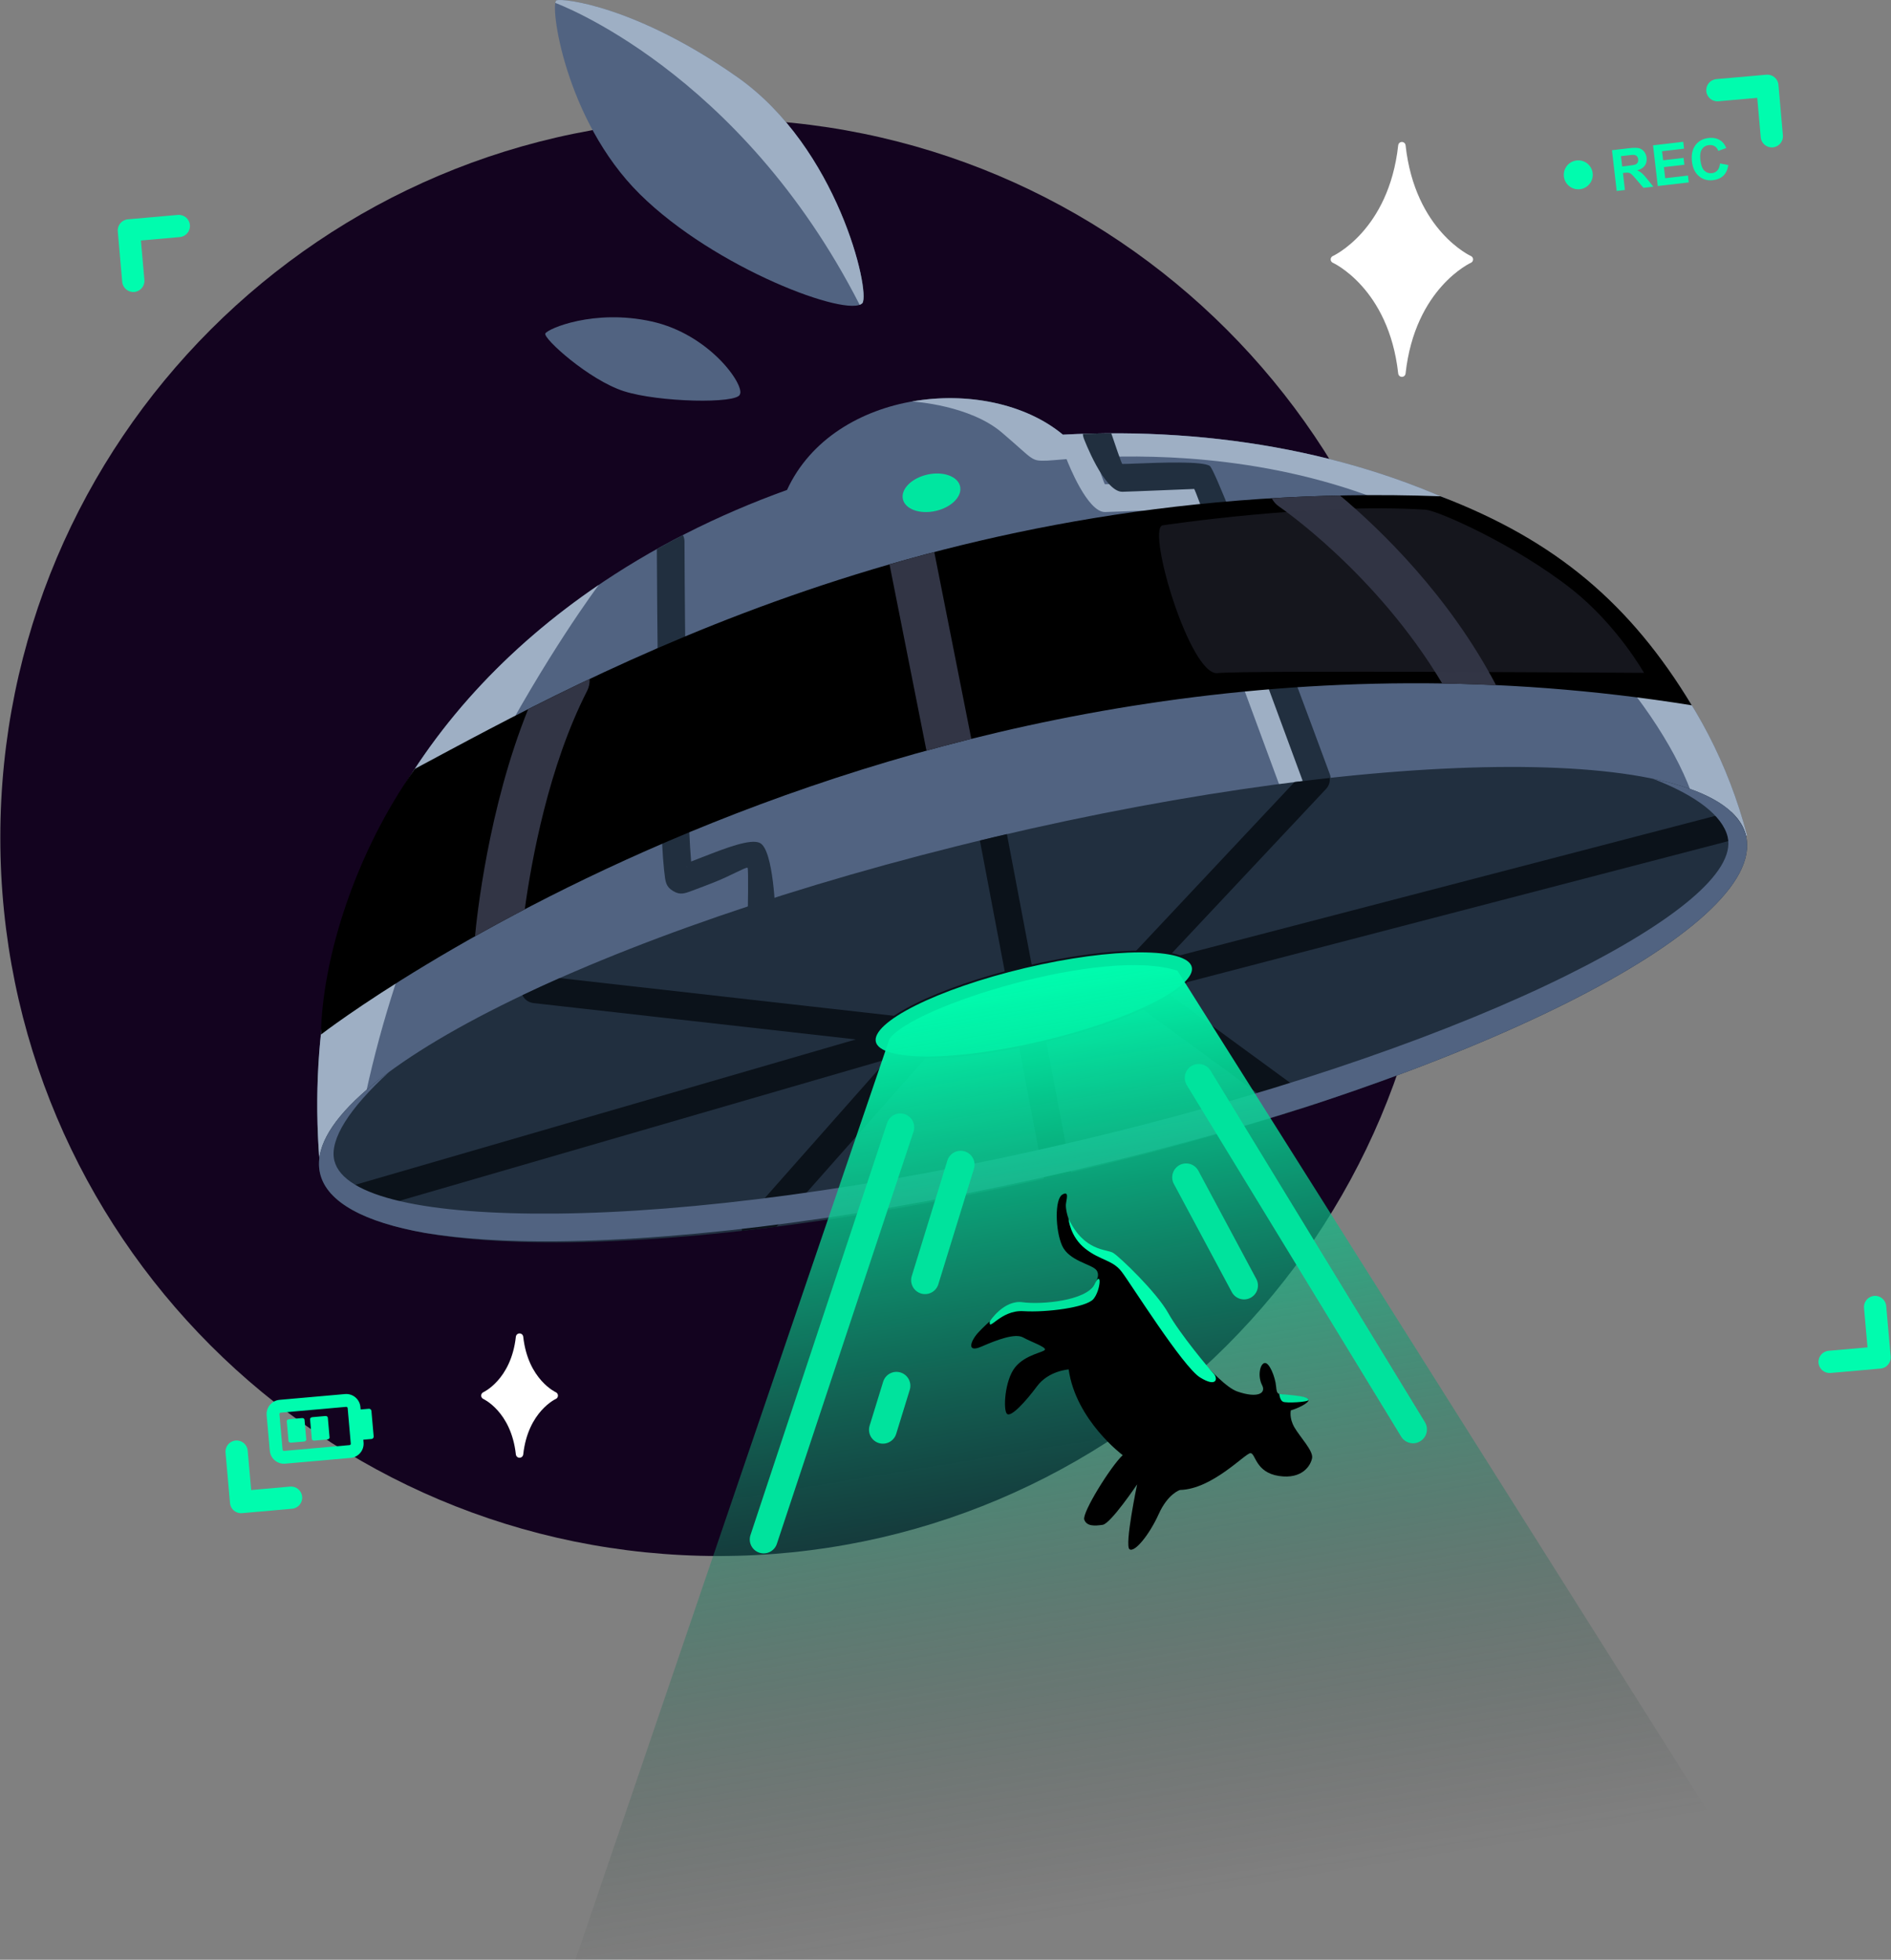
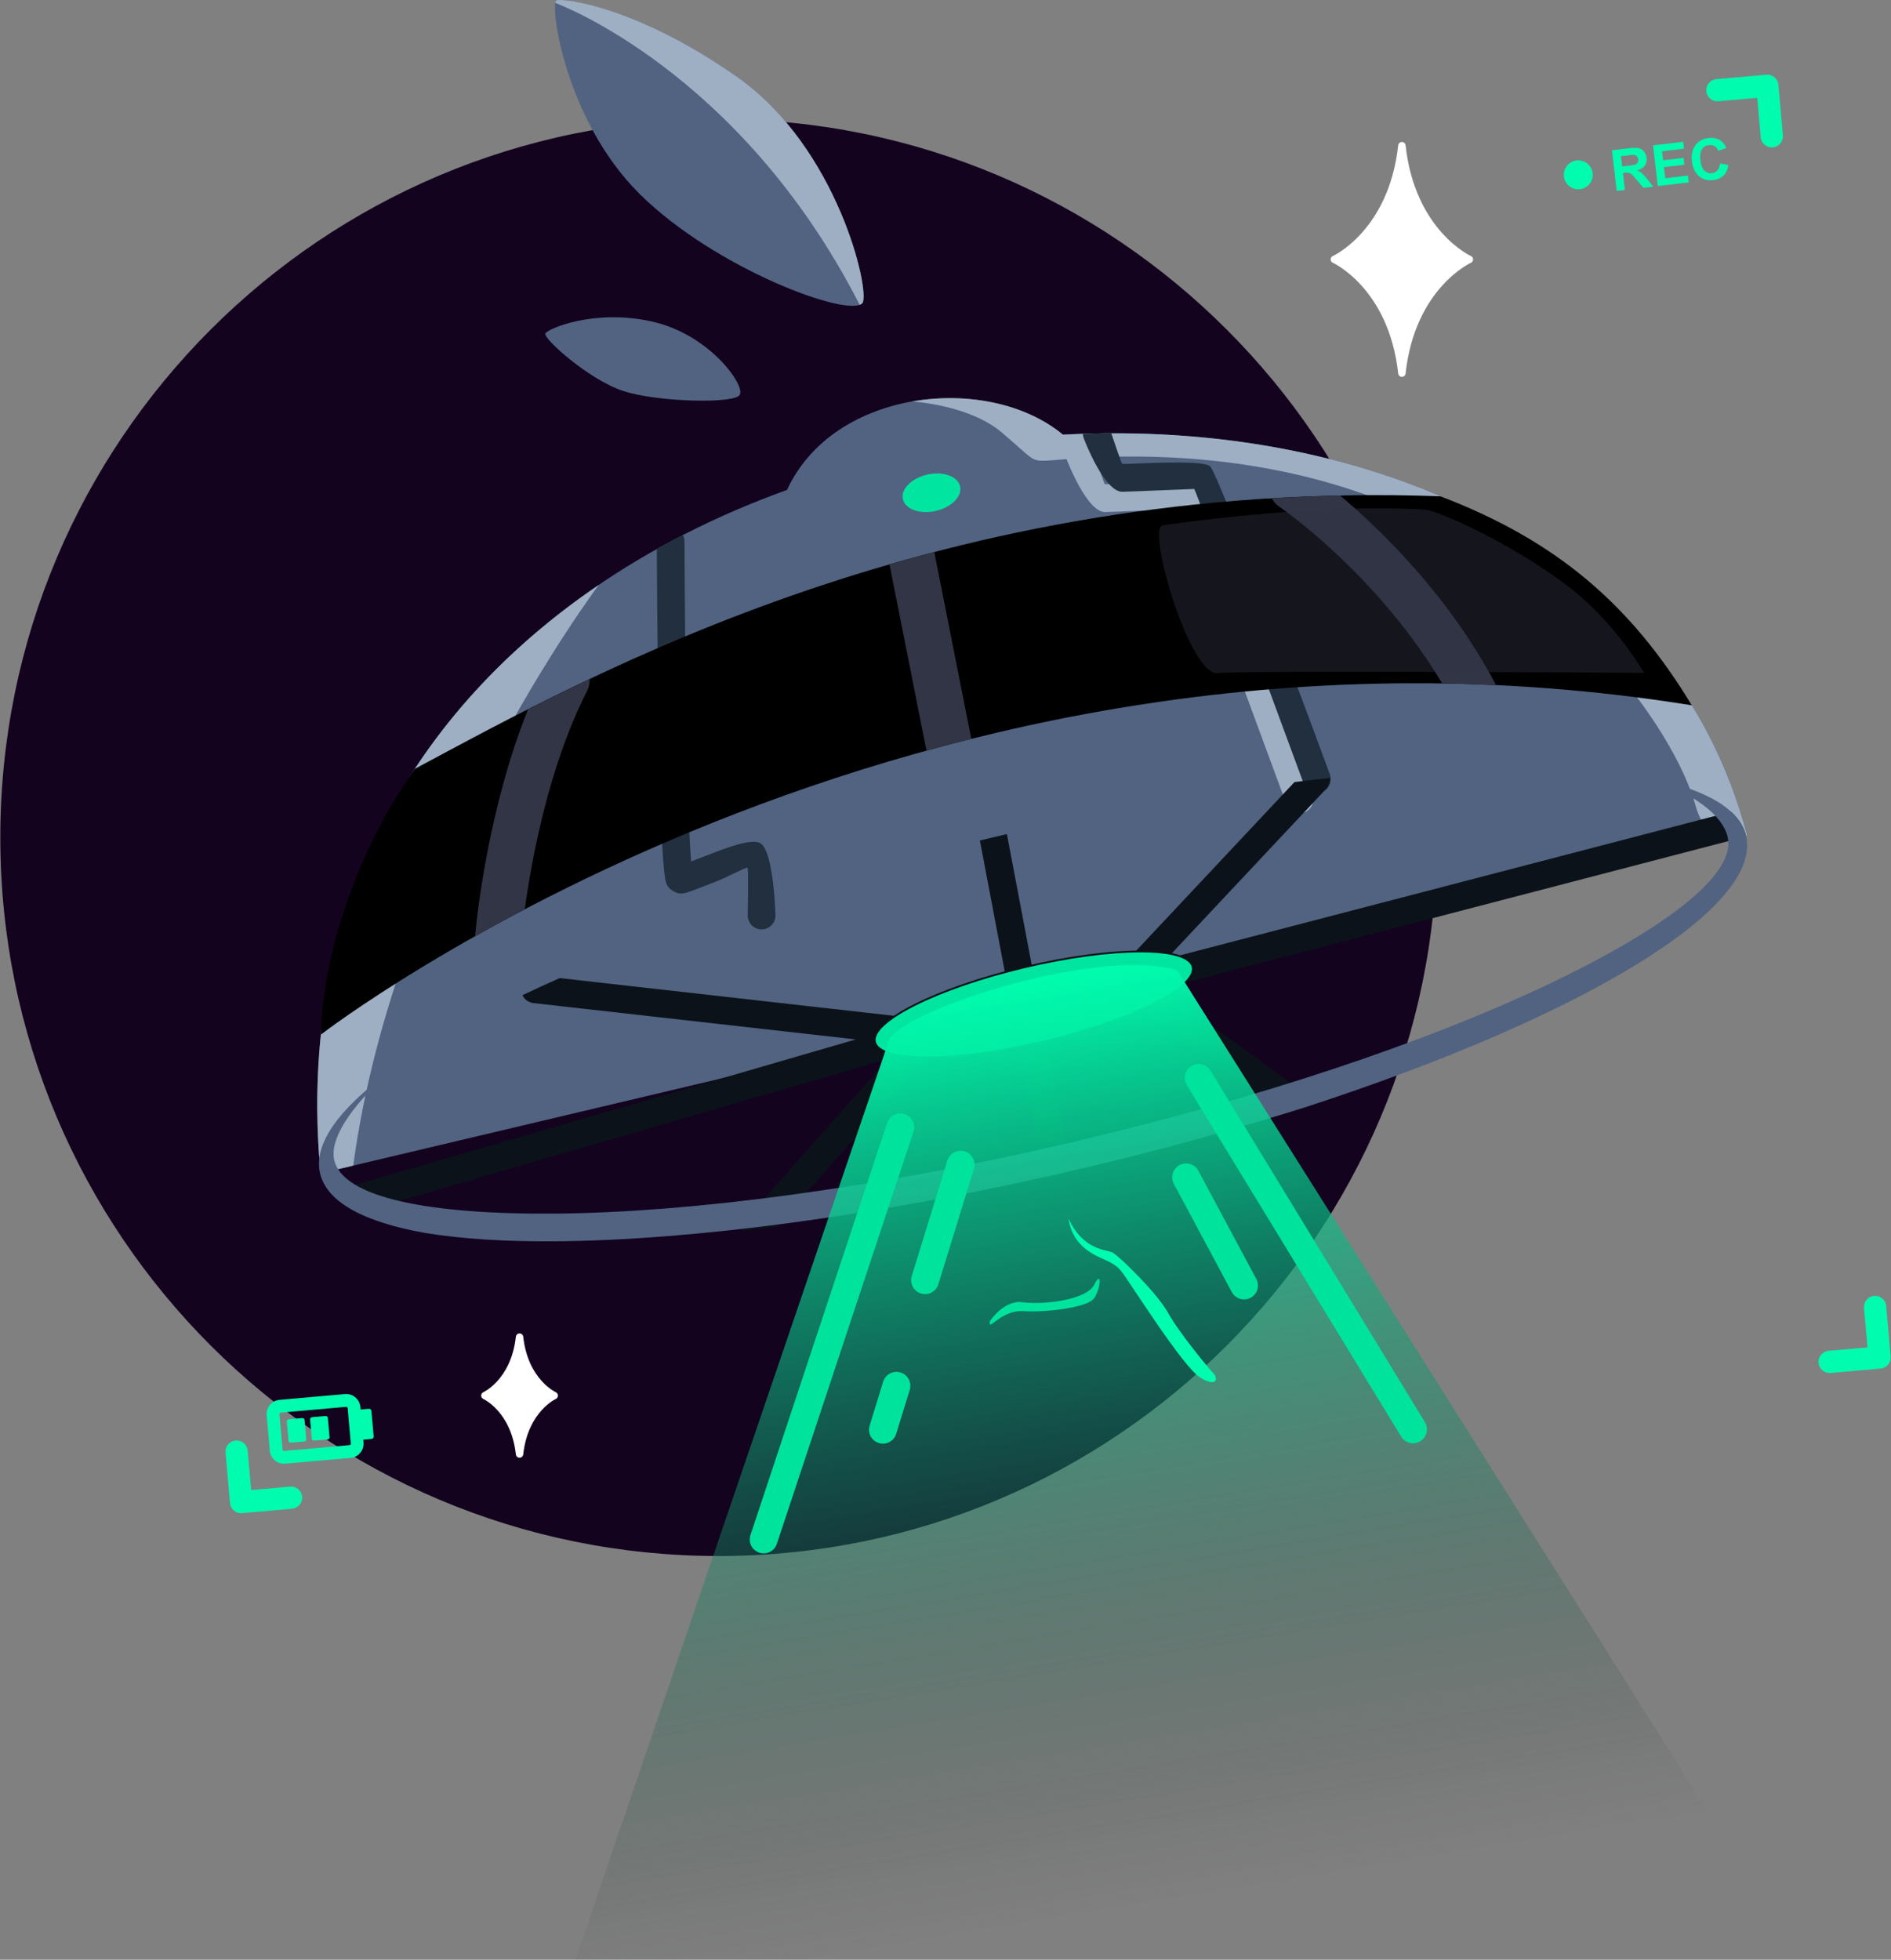
<svg xmlns="http://www.w3.org/2000/svg" width="1020" height="1057" viewBox="0 0 1020 1057" fill="none">
  <rect x="0" y="0" width="1020" height="1057" fill="#808080" stroke="none" />
  <g clip-path="url(#clip0_308_157)">
    <path d="M387.672 839.239C601.683 839.239 775.174 665.748 775.174 451.737C775.174 237.725 601.683 64.235 387.672 64.235C173.66 64.235 0.17 237.725 0.17 451.737C0.17 665.748 173.66 839.239 387.672 839.239Z" fill="#13031F" />
    <path fill-rule="evenodd" clip-rule="evenodd" d="M172.897 632.833C155.079 443.132 274.303 318.273 424.522 264.246C449.713 209.476 533.166 201.091 573.324 234.431C738.88 225.573 901.636 295.359 942.367 450.657L172.897 632.833Z" fill="#516381" />
    <path d="M172.897 632.833C159.365 488.756 224.899 382.103 322.998 315.455C321.749 317.108 212.936 462.417 190.529 628.666L172.897 632.833ZM590.737 246.664C592.643 252.3 595.68 261.175 596.001 261.175C597.638 261.175 600.236 261.074 603.644 260.939C616.603 260.449 639.179 259.572 643.177 262.238C647.767 265.292 707.784 428.115 707.952 428.571C709.387 432.468 707.379 436.771 703.498 438.188C699.617 439.605 695.315 437.614 693.897 433.734C693.728 433.278 635.45 275.044 634.859 274.656C634.808 274.623 615.388 275.449 604.167 275.888C599.899 276.057 596.625 276.175 596.001 276.175C586.586 276.175 576.428 250.528 575.298 247.626C569.966 248.031 566.406 248.402 564.938 248.436C555.827 248.706 558.172 248.436 540.455 233.335C523.093 218.52 493.076 216.614 491.929 216.546C521.372 211.332 552.925 217.508 573.324 234.431C738.88 225.573 901.636 295.359 942.367 450.657L930.134 453.559C922.997 450.353 917.361 444.549 914.695 434.915C902.716 391.686 843.846 312.502 754.791 273.965C691.012 246.361 625.916 245.078 590.737 246.664Z" fill="#9EAFC4" />
    <path fill-rule="evenodd" clip-rule="evenodd" d="M354.297 296.135C358.937 293.537 363.628 291.023 368.369 288.576C368.909 289.623 369.213 290.787 369.213 292.035C369.213 292.44 369.668 429.296 372.79 464.645C374.882 463.852 377.16 462.957 379.522 462.046C391.266 457.474 404.899 452.159 409.893 454.656C417.402 458.402 418.262 493.514 418.279 493.615C418.363 497.749 415.107 501.174 410.973 501.259C406.856 501.36 403.431 498.104 403.33 493.97C403.33 493.902 403.819 468.306 403.228 468.019C402.284 467.547 393.813 472.524 384.921 475.983C381.429 477.35 378.122 478.632 375.54 479.577L373.752 480.252C369.23 481.956 366.901 482.85 363.122 480.606C359.173 478.278 358.903 475.663 358.33 470.297L358.178 469.015C355.09 441.225 354.398 319.977 354.297 296.135ZM584.089 233.976C589.218 233.807 594.33 233.723 599.426 233.706C601.181 238.903 605.011 250.241 605.365 250.241C607.019 250.241 609.617 250.14 613.009 250.005C625.984 249.499 648.56 248.638 652.559 251.304C657.148 254.358 717.165 417.164 717.333 417.637C718.751 421.518 716.76 425.82 712.879 427.254C708.998 428.672 704.696 426.681 703.262 422.8C703.093 422.344 644.814 264.111 644.223 263.723C644.173 263.689 624.769 264.516 613.549 264.954C609.28 265.106 606.006 265.241 605.365 265.241C595.41 265.241 584.612 236.49 584.578 236.406C584.274 235.613 584.122 234.786 584.089 233.976ZM370.647 467.631L370.613 467.648H370.681L370.647 467.631ZM370.613 467.648L370.647 467.631L370.191 467.361C369.938 467.226 369.972 467.26 370.613 467.648Z" fill="#212F3F" />
-     <path d="M578.6 632.186C790.987 581.901 953.589 500.709 941.781 450.838C929.974 400.966 748.228 401.3 535.841 451.585C323.454 501.869 160.852 583.061 172.66 632.933C184.467 682.804 366.213 682.47 578.6 632.186Z" fill="#212F3F" />
    <path fill-rule="evenodd" clip-rule="evenodd" d="M535.849 451.585C538.279 451.011 540.708 450.455 543.121 449.881L543.189 450.202L577.744 632.378C572.868 633.542 568.009 634.656 563.166 635.752L563.116 635.465L528.56 453.34C530.99 452.749 533.403 452.159 535.849 451.585ZM698.233 421.821C704.662 421.011 711.006 420.269 717.249 419.577C717.485 421.686 716.827 423.88 715.258 425.533L629.207 517.204C629.409 517.136 629.612 517.069 629.814 517.018L933.728 437.817C937.912 441.698 940.646 446.034 941.776 450.843C941.793 450.927 941.81 451.011 941.827 451.096C941.523 451.214 941.219 451.315 940.899 451.399L633.56 531.495C631.164 532.102 628.751 531.495 626.963 530.044L627.266 533.807L706.535 591.782C707.834 592.743 708.745 594.059 709.218 595.511C703.97 597.232 698.655 598.936 693.29 600.64L615.978 544.082C614.089 542.85 612.789 540.809 612.587 538.396L611.001 518.283H611.018C610.866 516.259 611.524 514.166 613.026 512.58L698.233 421.821ZM418.802 661.635C412.509 662.428 406.299 663.171 400.174 663.862C399.955 661.838 400.546 659.712 402.014 658.058L478.853 571.18L193.06 654.177C187.02 651.191 182.228 647.783 178.735 643.969C179.629 642.957 180.827 642.164 182.228 641.759L461.642 560.617L287.751 541.011C285.068 540.708 282.874 539.037 281.795 536.759C288.274 533.672 294.972 530.601 301.907 527.53L484.303 548.115C486.175 548.317 487.812 549.211 489.01 550.511L498.931 560.415C501.833 563.283 501.867 567.957 499.066 570.876L418.802 661.635Z" fill="#0B121A" />
    <path fill-rule="evenodd" clip-rule="evenodd" d="M891.664 420.05C920.466 426.056 938.334 436.315 941.776 450.843C951.09 490.173 851.861 549.009 705.269 596.793C672.671 607.136 637.744 616.973 601.164 625.966C593.369 627.89 585.911 629.678 578.824 631.332C472.576 656.05 373.87 668.823 300.186 669.498C273.054 669.734 249.162 668.249 229.32 664.993C196.654 659.206 176.356 648.525 172.661 632.935C168.932 617.158 182.65 598.261 209.849 578.199C188.521 597.721 177.689 614.509 180.304 625.797L180.338 625.949C185.197 645.707 230.602 655.19 300.068 654.549C372.621 653.891 470.146 641.236 575.433 616.737C583.295 614.897 590.686 613.143 597.587 611.439C697.137 586.939 784.201 556.281 845.01 526.112C902.969 497.378 936.292 470.365 931.906 451.467L931.872 451.298C929.071 439.926 914.915 429.026 891.664 420.05Z" fill="#516381" />
    <path d="M504.632 275.601C513.154 273.702 519.082 267.766 517.874 262.343C516.665 256.919 508.778 254.062 500.256 255.961C491.734 257.86 485.806 263.796 487.014 269.219C488.223 274.643 496.111 277.5 504.632 275.601Z" fill="#00E6A0" />
    <path fill-rule="evenodd" clip-rule="evenodd" d="M465.203 163.464C469.522 156.985 451.805 79.657 397.812 41.659C343.819 3.645 304.084 -1.114 300.203 0.186C296.305 1.485 304.522 64.539 345.118 104.713C385.715 144.887 457.863 171.664 465.203 163.464Z" fill="#516381" />
    <path fill-rule="evenodd" clip-rule="evenodd" d="M465.202 163.464C469.522 156.985 451.805 79.657 397.812 41.659C343.819 3.645 304.084 -1.114 300.203 0.186C299.899 0.287 299.663 0.759 299.511 1.569C299.511 1.569 399.044 37.745 463.701 164.409C464.342 164.173 464.848 163.852 465.202 163.464Z" fill="#9EAFC4" />
    <path fill-rule="evenodd" clip-rule="evenodd" d="M399.111 212.699C401.71 207.519 382.694 180.303 351.597 173.402C320.501 166.484 295.445 177.283 294.145 179.881C292.846 182.463 317.683 204.938 336.479 210.978C355.276 217.019 397.812 217.896 399.111 212.699Z" fill="#516381" />
    <path fill-rule="evenodd" clip-rule="evenodd" d="M173.1 558.002C173.842 516.849 191.592 460.156 223.735 414.701C318.544 363.914 507.874 257.935 776.962 267.671C839.544 291.614 879.515 325.865 912.553 380.415C490.731 312.485 173.69 557.53 173.1 558.002Z" fill="black" />
    <path fill-rule="evenodd" clip-rule="evenodd" d="M284.899 382.474C295.343 377.176 306.395 371.726 318.037 366.208C318.172 368.368 317.734 370.578 316.688 372.637C295.9 413.301 286.688 464.003 283.06 490.426C273.544 495.404 264.584 500.28 256.215 504.988C257.11 495.353 263.285 435.893 284.899 382.474ZM479.798 304.386C487.711 302.092 495.759 299.898 503.943 297.755L503.959 297.806L523.92 398.503C515.754 400.545 507.739 402.671 499.792 404.864C499.657 404.442 499.556 404.004 499.471 403.548L479.798 304.386ZM685.967 268.734C698.065 268.008 710.365 267.519 722.834 267.266C744.87 285.809 781.585 321.276 806.979 369.566C797.227 369.111 787.525 368.773 777.924 368.621C742.221 308.773 690.135 273.357 689.983 273.256C688.228 272.058 686.878 270.489 685.967 268.734Z" fill="#323545" />
    <path d="M562.397 561.867C609.719 550.663 645.949 532.572 643.318 521.46C640.687 510.349 600.192 510.423 552.87 521.627C505.548 532.831 469.319 550.921 471.949 562.033C474.58 573.145 515.075 573.071 562.397 561.867Z" fill="#00E6A0" stroke="#0B121A" stroke-width="0.987" stroke-miterlimit="22.926" stroke-linecap="round" stroke-linejoin="round" />
    <path fill-rule="evenodd" clip-rule="evenodd" d="M635.112 523.548L968.857 1052.58L310.411 1057L479.781 560.331C492.132 542.648 595.292 510.573 635.112 523.548Z" fill="url(#paint0_linear_308_157)" />
-     <path fill-rule="evenodd" clip-rule="evenodd" d="M600.405 677.715C600.405 677.715 619.42 693.694 625.461 704.054C631.501 714.43 656.507 746.725 667.356 750.488C678.205 754.267 683.132 751.568 680.753 747.046C678.374 742.507 679.454 735.808 682.052 735.167C684.634 734.509 687.874 742.726 688.312 747.687C688.734 752.647 689.392 751.787 694.791 752.647C700.191 753.525 705.371 753.305 705.809 755.027C706.231 756.764 699.111 760.004 696.293 760.645C696.293 760.645 695.213 764.745 698.25 769.925C701.271 775.122 708.391 782.462 707.75 786.343C707.092 790.24 702.57 798.002 689.814 796.061C677.075 794.121 677.294 783.761 674.493 783.761C671.676 783.761 653.976 803.199 636.479 803.62C636.479 803.62 630 805.561 625.022 816.579C620.062 827.597 612.064 837.535 609.263 835.594C606.445 833.654 613.363 800.6 613.363 800.6C613.363 800.6 599.105 821.776 594.786 822.417C590.467 823.058 586.147 823.277 584.848 819.616C583.566 815.938 599.105 790.881 605.585 784.841C605.585 784.841 580.326 766.044 576.428 738.609C576.428 738.609 565.63 739.267 559.37 747.687C553.11 756.106 545.332 764.526 543.172 762.586C541.012 760.645 541.873 744.667 547.491 737.529C553.11 730.409 563.689 729.329 563.689 727.811C563.689 726.309 556.13 723.71 551.811 721.331C547.491 718.969 537.773 722.631 529.353 726.309C520.917 729.97 523.734 722.85 527.835 718.531C531.935 714.211 543.594 702.333 553.11 703.632C562.609 704.931 586.147 701.675 590.247 692.833C590.247 692.833 593.925 688.075 591.327 684.954C588.746 681.815 576.546 680.094 572.868 671.776C569.19 663.458 568.869 646.821 572.969 644.341C577.086 641.86 575.028 647.361 574.927 649.841C574.809 652.338 576.209 670.359 600.405 677.715Z" fill="black" />
    <path fill-rule="evenodd" clip-rule="evenodd" d="M626.878 283.38C626.878 283.38 708.205 271.046 768.914 274.909C775.528 275.331 817.474 293.891 847.71 317.733C872.26 337.103 886.771 362.901 886.771 362.901C886.771 362.901 671.422 361.417 656.726 363.036C642.013 364.673 618.712 286.636 626.878 283.38Z" fill="#323545" fill-opacity="0.431" />
    <path fill-rule="evenodd" clip-rule="evenodd" d="M576.378 657.316C576.378 657.316 577.103 667.001 585.438 673.514C593.774 680.027 600.118 679.453 605.062 685.966C610.022 692.479 638.048 737.192 647.294 742.912C656.524 748.649 657.03 743.351 654.6 740.803C652.187 738.272 636.344 719.34 630.101 708.154C623.858 696.95 603.864 677.799 600.405 675.724C596.963 673.632 584.78 675.066 576.378 657.316Z" fill="#00FCAE" />
-     <path fill-rule="evenodd" clip-rule="evenodd" d="M690.05 751.871C690.05 751.871 690.303 755.094 691.99 756.005C693.678 756.916 706.012 756.208 705.809 755.027C705.59 753.862 703.97 752.934 690.05 751.871Z" fill="#00E39D" />
    <path fill-rule="evenodd" clip-rule="evenodd" d="M533.909 712.625C533.909 712.625 541.451 700.949 551.625 702.366C561.8 703.767 585.911 701.523 590.247 692.833C594.6 684.127 593.689 696.107 589.775 700.662C585.877 705.218 564.415 707.951 552.013 707.175C539.612 706.416 532.998 718.767 533.909 712.625Z" fill="#00E39D" />
    <path d="M485.619 608.03L411.918 830.313" stroke="#00E39D" stroke-width="15" stroke-miterlimit="22.926" stroke-linecap="round" stroke-linejoin="round" />
    <path d="M646.552 581.354L762.181 770.938" stroke="#00E39D" stroke-width="15" stroke-miterlimit="22.926" stroke-linecap="round" stroke-linejoin="round" />
    <path d="M639.786 634.993L671.034 693.339" stroke="#00E39D" stroke-width="15" stroke-miterlimit="22.926" stroke-linecap="round" stroke-linejoin="round" />
    <path d="M518.166 628.176L498.965 690.471" stroke="#00E39D" stroke-width="15" stroke-miterlimit="22.926" stroke-linecap="round" stroke-linejoin="round" />
    <path d="M483.543 747.417L476.237 771.14" stroke="#00E39D" stroke-width="15" stroke-miterlimit="22.926" stroke-linecap="round" stroke-linejoin="round" />
    <path fill-rule="evenodd" clip-rule="evenodd" d="M261.547 752.715C261.547 752.715 277.576 745.493 280.242 721.18C282.908 745.493 298.954 752.715 298.954 752.715C298.954 752.715 282.908 759.92 280.242 784.233C277.576 759.92 261.547 752.715 261.547 752.715Z" fill="white" stroke="white" stroke-width="3.999" stroke-miterlimit="22.926" stroke-linecap="round" stroke-linejoin="round" />
    <path fill-rule="evenodd" clip-rule="evenodd" d="M719.763 139.91C719.763 139.91 750.961 125.871 756.175 78.56C761.372 125.871 792.57 139.91 792.57 139.91C792.57 139.91 761.372 153.948 756.175 201.259C750.961 153.948 719.763 139.91 719.763 139.91Z" fill="white" stroke="white" stroke-width="3.999" stroke-miterlimit="22.926" stroke-linecap="round" stroke-linejoin="round" />
-     <path d="M95.94 115.917C99.247 115.63 102.149 118.076 102.436 121.366C102.723 124.674 100.276 127.576 96.986 127.862L76.013 129.718L77.886 150.978C78.173 154.285 75.726 157.188 72.419 157.474C69.129 157.761 66.21 155.315 65.923 152.024L63.527 124.775C63.24 121.485 65.687 118.566 68.994 118.296L95.94 115.917Z" fill="#00FCAE" />
    <path d="M926.861 54.617C923.554 54.904 920.651 52.458 920.365 49.167C920.078 45.86 922.524 42.958 925.831 42.671L952.794 40.292C956.084 40.005 959.003 42.452 959.29 45.759L961.686 72.992C961.973 76.282 959.527 79.201 956.219 79.488C952.929 79.758 950.01 77.328 949.74 74.021L947.851 52.778L926.861 54.617Z" fill="#00FCAE" />
    <path d="M156.48 801.798C159.787 801.511 162.689 803.958 162.976 807.265C163.263 810.555 160.816 813.474 157.509 813.744L130.546 816.123C127.256 816.41 124.337 813.963 124.067 810.673L121.654 783.44C121.367 780.133 123.814 777.231 127.121 776.944C130.411 776.657 133.33 779.104 133.6 782.394L135.49 803.654L156.48 801.798Z" fill="#00FCAE" />
    <path d="M987.4 740.516C984.093 740.803 981.191 738.356 980.904 735.049C980.618 731.759 983.064 728.84 986.354 728.553L1007.33 726.714L1005.45 705.437C1005.17 702.13 1007.61 699.228 1010.92 698.941C1014.21 698.654 1017.13 701.101 1017.42 704.408L1019.81 731.641C1020.1 734.948 1017.65 737.85 1014.35 738.137L987.4 740.516Z" fill="#00FCAE" />
    <path d="M150.794 755.01L186.109 751.888C188.201 751.703 190.192 752.394 191.694 753.66C193.195 754.925 194.224 756.764 194.41 758.857L196.097 778.007C196.283 780.116 195.591 782.091 194.343 783.592C193.077 785.111 191.238 786.14 189.129 786.326L153.797 789.43C151.722 789.616 149.748 788.924 148.246 787.676C146.744 786.41 145.715 784.571 145.529 782.462L143.825 763.311C143.64 761.219 144.331 759.228 145.597 757.726C146.862 756.225 148.701 755.195 150.794 755.01ZM186.699 758.789L151.401 761.911C151.199 761.928 151.013 762.029 150.895 762.164C150.777 762.316 150.709 762.501 150.726 762.721L152.43 781.989C152.464 782.141 152.565 782.276 152.683 782.361C152.818 782.496 153.004 782.563 153.223 782.546L188.538 779.425C188.741 779.408 188.926 779.307 189.044 779.172C189.163 779.02 189.23 778.817 189.213 778.615L187.526 759.464C187.509 759.262 187.408 759.076 187.256 758.958C187.121 758.84 186.918 758.772 186.699 758.789Z" fill="#00FCAE" />
    <path d="M162.903 764.844L155.865 765.465C155.164 765.527 154.634 766.018 154.682 766.561L155.624 777.232C155.672 777.775 156.279 778.166 156.981 778.104L164.018 777.483C164.72 777.421 165.249 776.93 165.201 776.386L164.26 765.716C164.212 765.173 163.604 764.782 162.903 764.844Z" fill="#00FCAE" />
    <path d="M198.958 759.814L191.921 760.435C191.219 760.497 190.701 761.116 190.763 761.817L191.978 775.583C192.039 776.284 192.658 776.802 193.36 776.74L200.397 776.119C201.099 776.057 201.617 775.439 201.555 774.737L200.34 760.972C200.278 760.271 199.66 759.752 198.958 759.814Z" fill="#00FCAE" />
    <path d="M175.471 763.734L168.433 764.355C167.732 764.417 167.202 764.908 167.25 765.451L168.192 776.121C168.24 776.665 168.847 777.056 169.548 776.994L176.586 776.373C177.288 776.311 177.817 775.82 177.769 775.276L176.828 764.606C176.78 764.062 176.172 763.672 175.471 763.734Z" fill="#00FCAE" />
    <path d="M872.041 102.992L869.493 81.023L878.824 79.927C881.169 79.657 882.89 79.657 884.004 79.927C885.117 80.197 886.045 80.804 886.804 81.732C887.564 82.677 888.019 83.791 888.171 85.09C888.357 86.743 888.036 88.161 887.193 89.342C886.349 90.523 884.982 91.367 883.092 91.873C884.105 92.328 884.965 92.851 885.674 93.442C886.366 94.032 887.344 95.129 888.61 96.715L891.782 100.68L886.484 101.305L882.721 96.901C881.388 95.332 880.477 94.336 880.005 93.948C879.532 93.543 879.06 93.29 878.571 93.189C878.081 93.071 877.322 93.071 876.31 93.189L875.415 93.307L876.478 102.469L872.041 102.992ZM875.01 89.797L878.284 89.409C880.41 89.173 881.726 88.92 882.232 88.684C882.755 88.431 883.126 88.076 883.379 87.604C883.615 87.131 883.7 86.558 883.632 85.9C883.548 85.174 883.278 84.6 882.839 84.179C882.384 83.774 881.793 83.554 881.068 83.521C880.696 83.504 879.617 83.605 877.811 83.824L874.352 84.229L875.01 89.797Z" fill="#00FCAE" />
    <path d="M894.195 100.326L891.647 78.374L907.929 76.468L908.368 80.18L896.506 81.563L897.08 86.44L908.115 85.157L908.537 88.852L897.502 90.135L898.211 96.108L910.477 94.691L910.916 98.386L894.195 100.326Z" fill="#00FCAE" />
    <path d="M927.789 88.161L932.26 89.038C931.872 91.501 930.978 93.408 929.594 94.758C928.194 96.091 926.304 96.901 923.958 97.188C921.039 97.525 918.525 96.8 916.416 95.028C914.307 93.256 913.042 90.641 912.637 87.182C912.215 83.521 912.839 80.568 914.493 78.324C916.129 76.097 918.508 74.797 921.579 74.426C924.262 74.122 926.54 74.662 928.396 76.046C929.51 76.873 930.421 78.138 931.129 79.842L926.844 81.395C926.456 80.281 925.814 79.454 924.92 78.881C924.009 78.324 922.98 78.121 921.799 78.256C920.162 78.442 918.913 79.167 918.036 80.467C917.159 81.749 916.872 83.706 917.176 86.322C917.496 89.089 918.222 91.012 919.369 92.075C920.499 93.138 921.866 93.577 923.469 93.391C924.65 93.256 925.612 92.767 926.371 91.923C927.131 91.063 927.603 89.814 927.789 88.161Z" fill="#00FCAE" />
    <path d="M852.247 102.055C856.531 101.542 859.588 97.653 859.074 93.369C858.561 89.085 854.672 86.028 850.388 86.542C846.104 87.055 843.048 90.944 843.561 95.228C844.074 99.512 847.963 102.568 852.247 102.055Z" fill="#00FCAE" />
  </g>
  <defs>
    <linearGradient id="paint0_linear_308_157" x1="563.74" y1="526.18" x2="645.033" y2="1022.44" gradientUnits="userSpaceOnUse">
      <stop stop-color="#00FCAE" />
      <stop offset="1" stop-color="#282829" stop-opacity="0" />
    </linearGradient>
    <clipPath id="clip0_308_157">
      <rect width="1020" height="1057" fill="white" />
    </clipPath>
  </defs>
</svg>